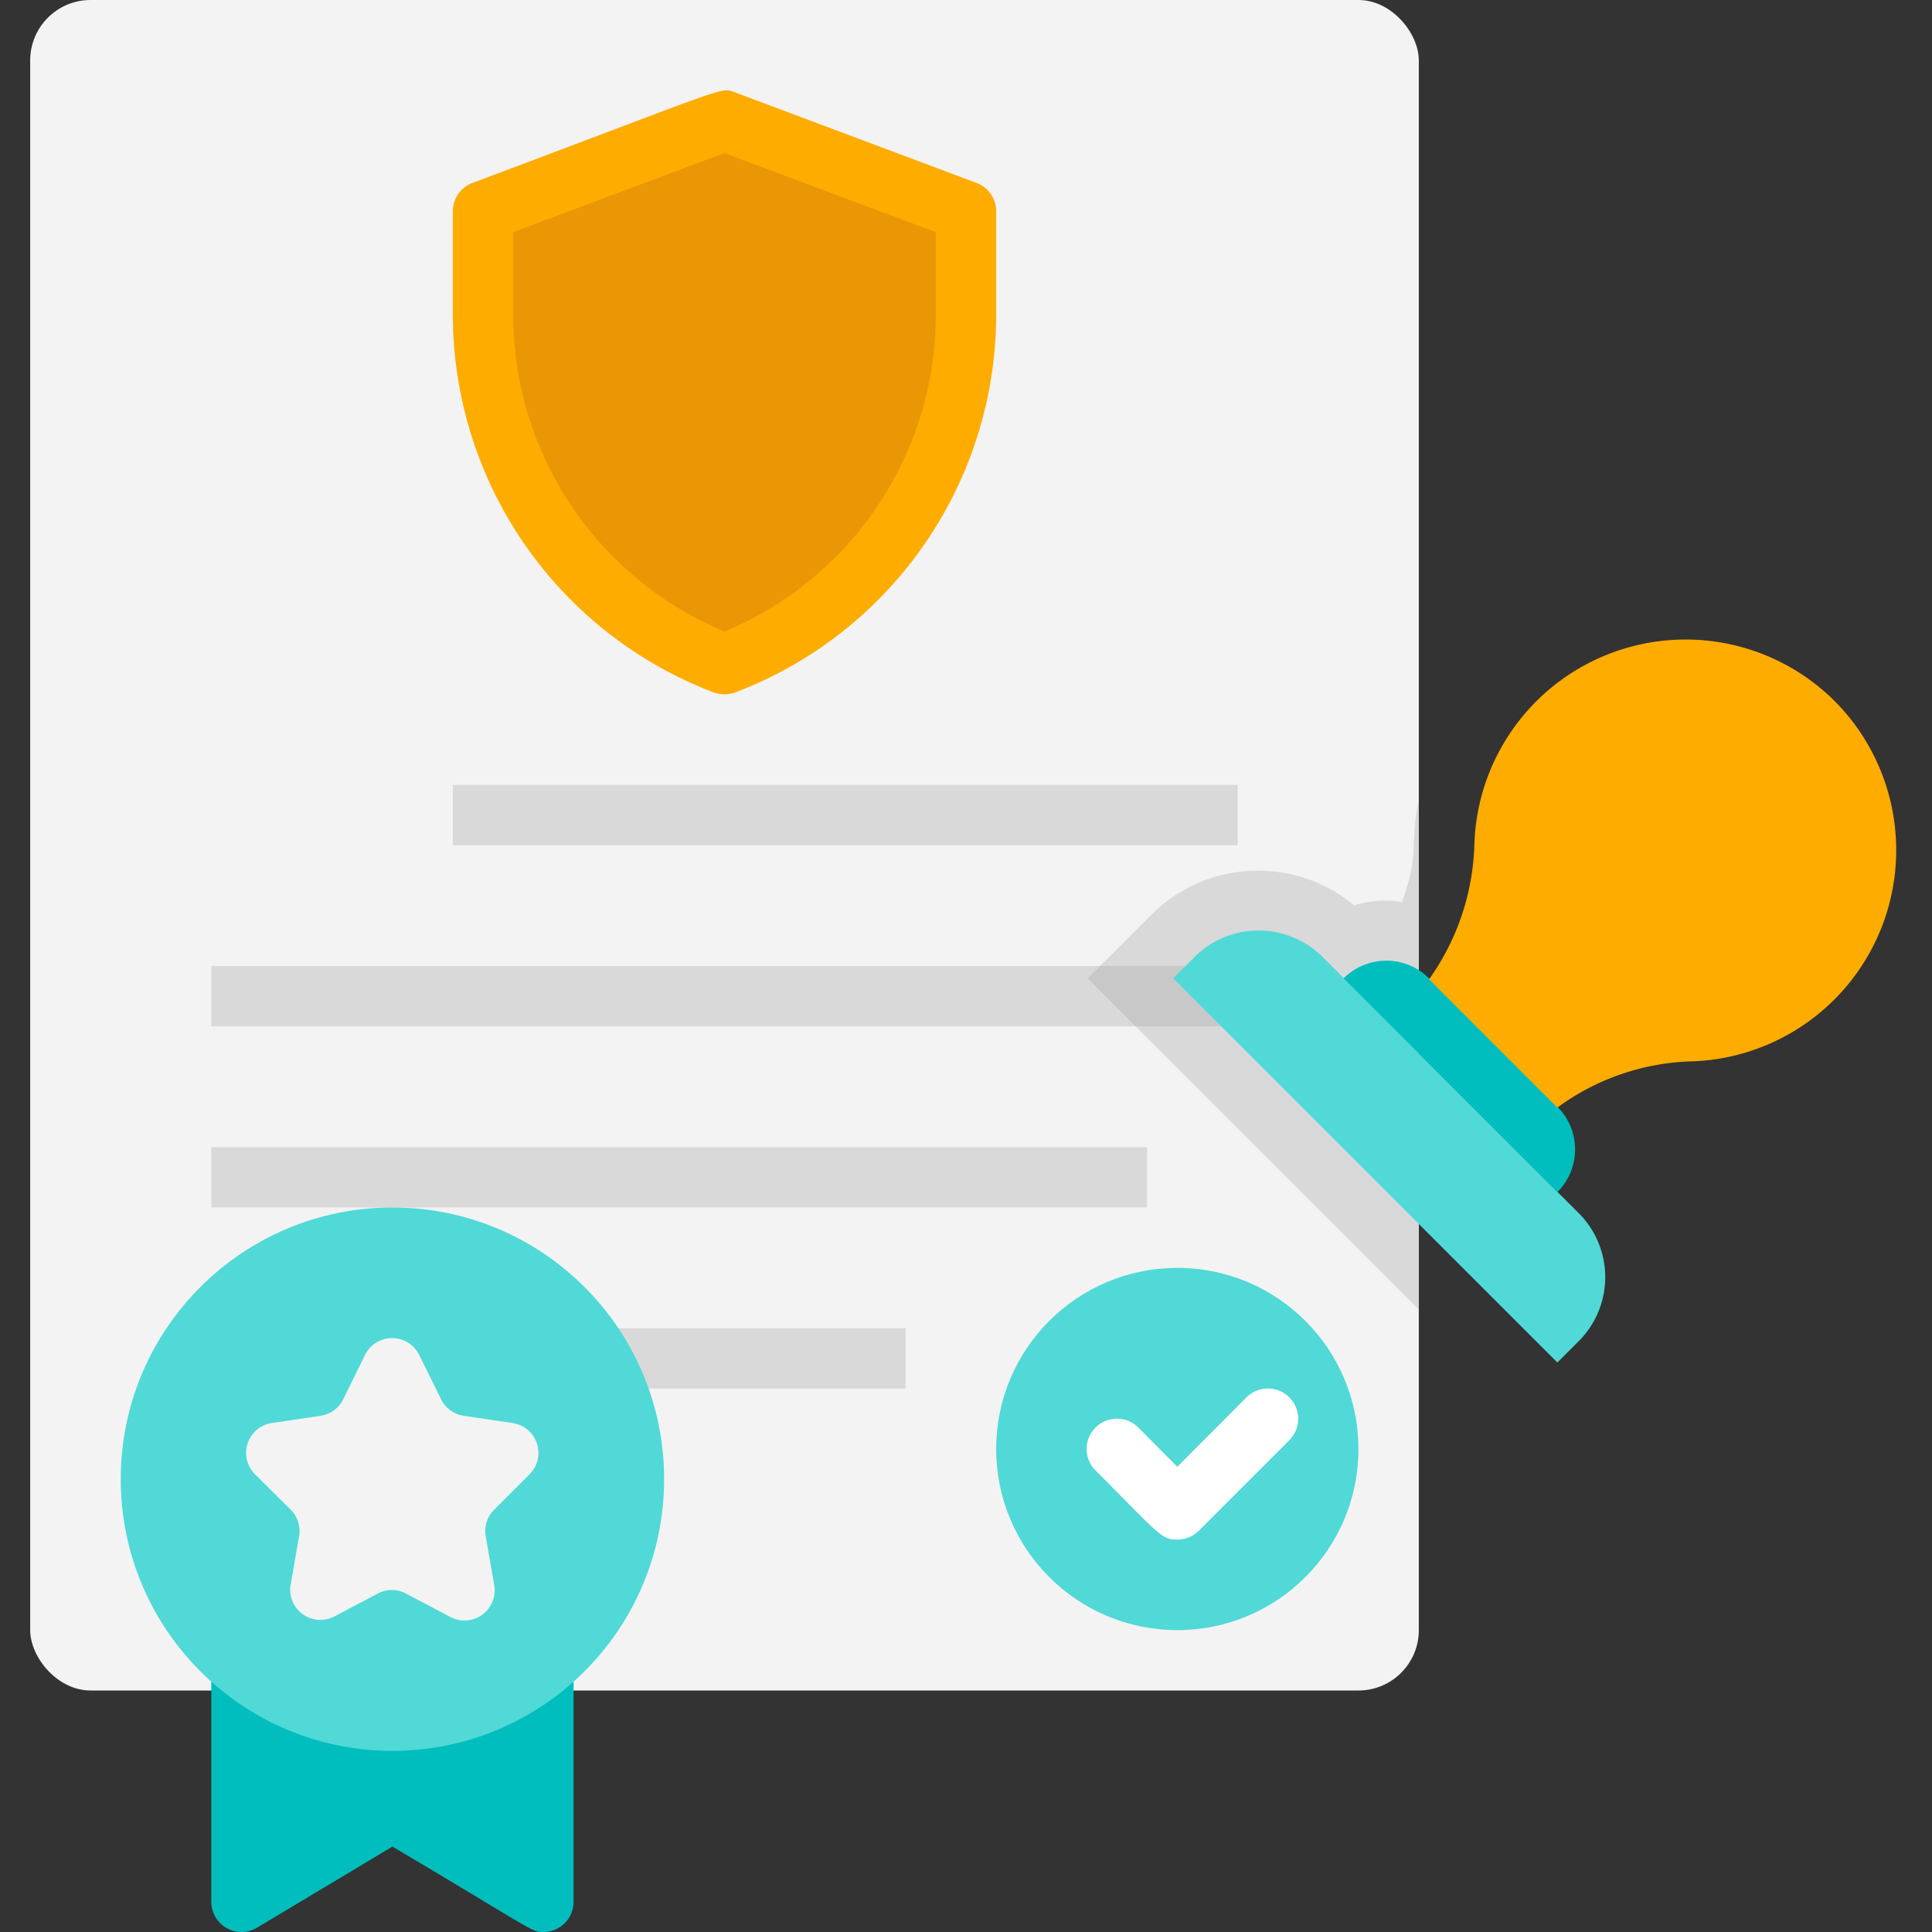
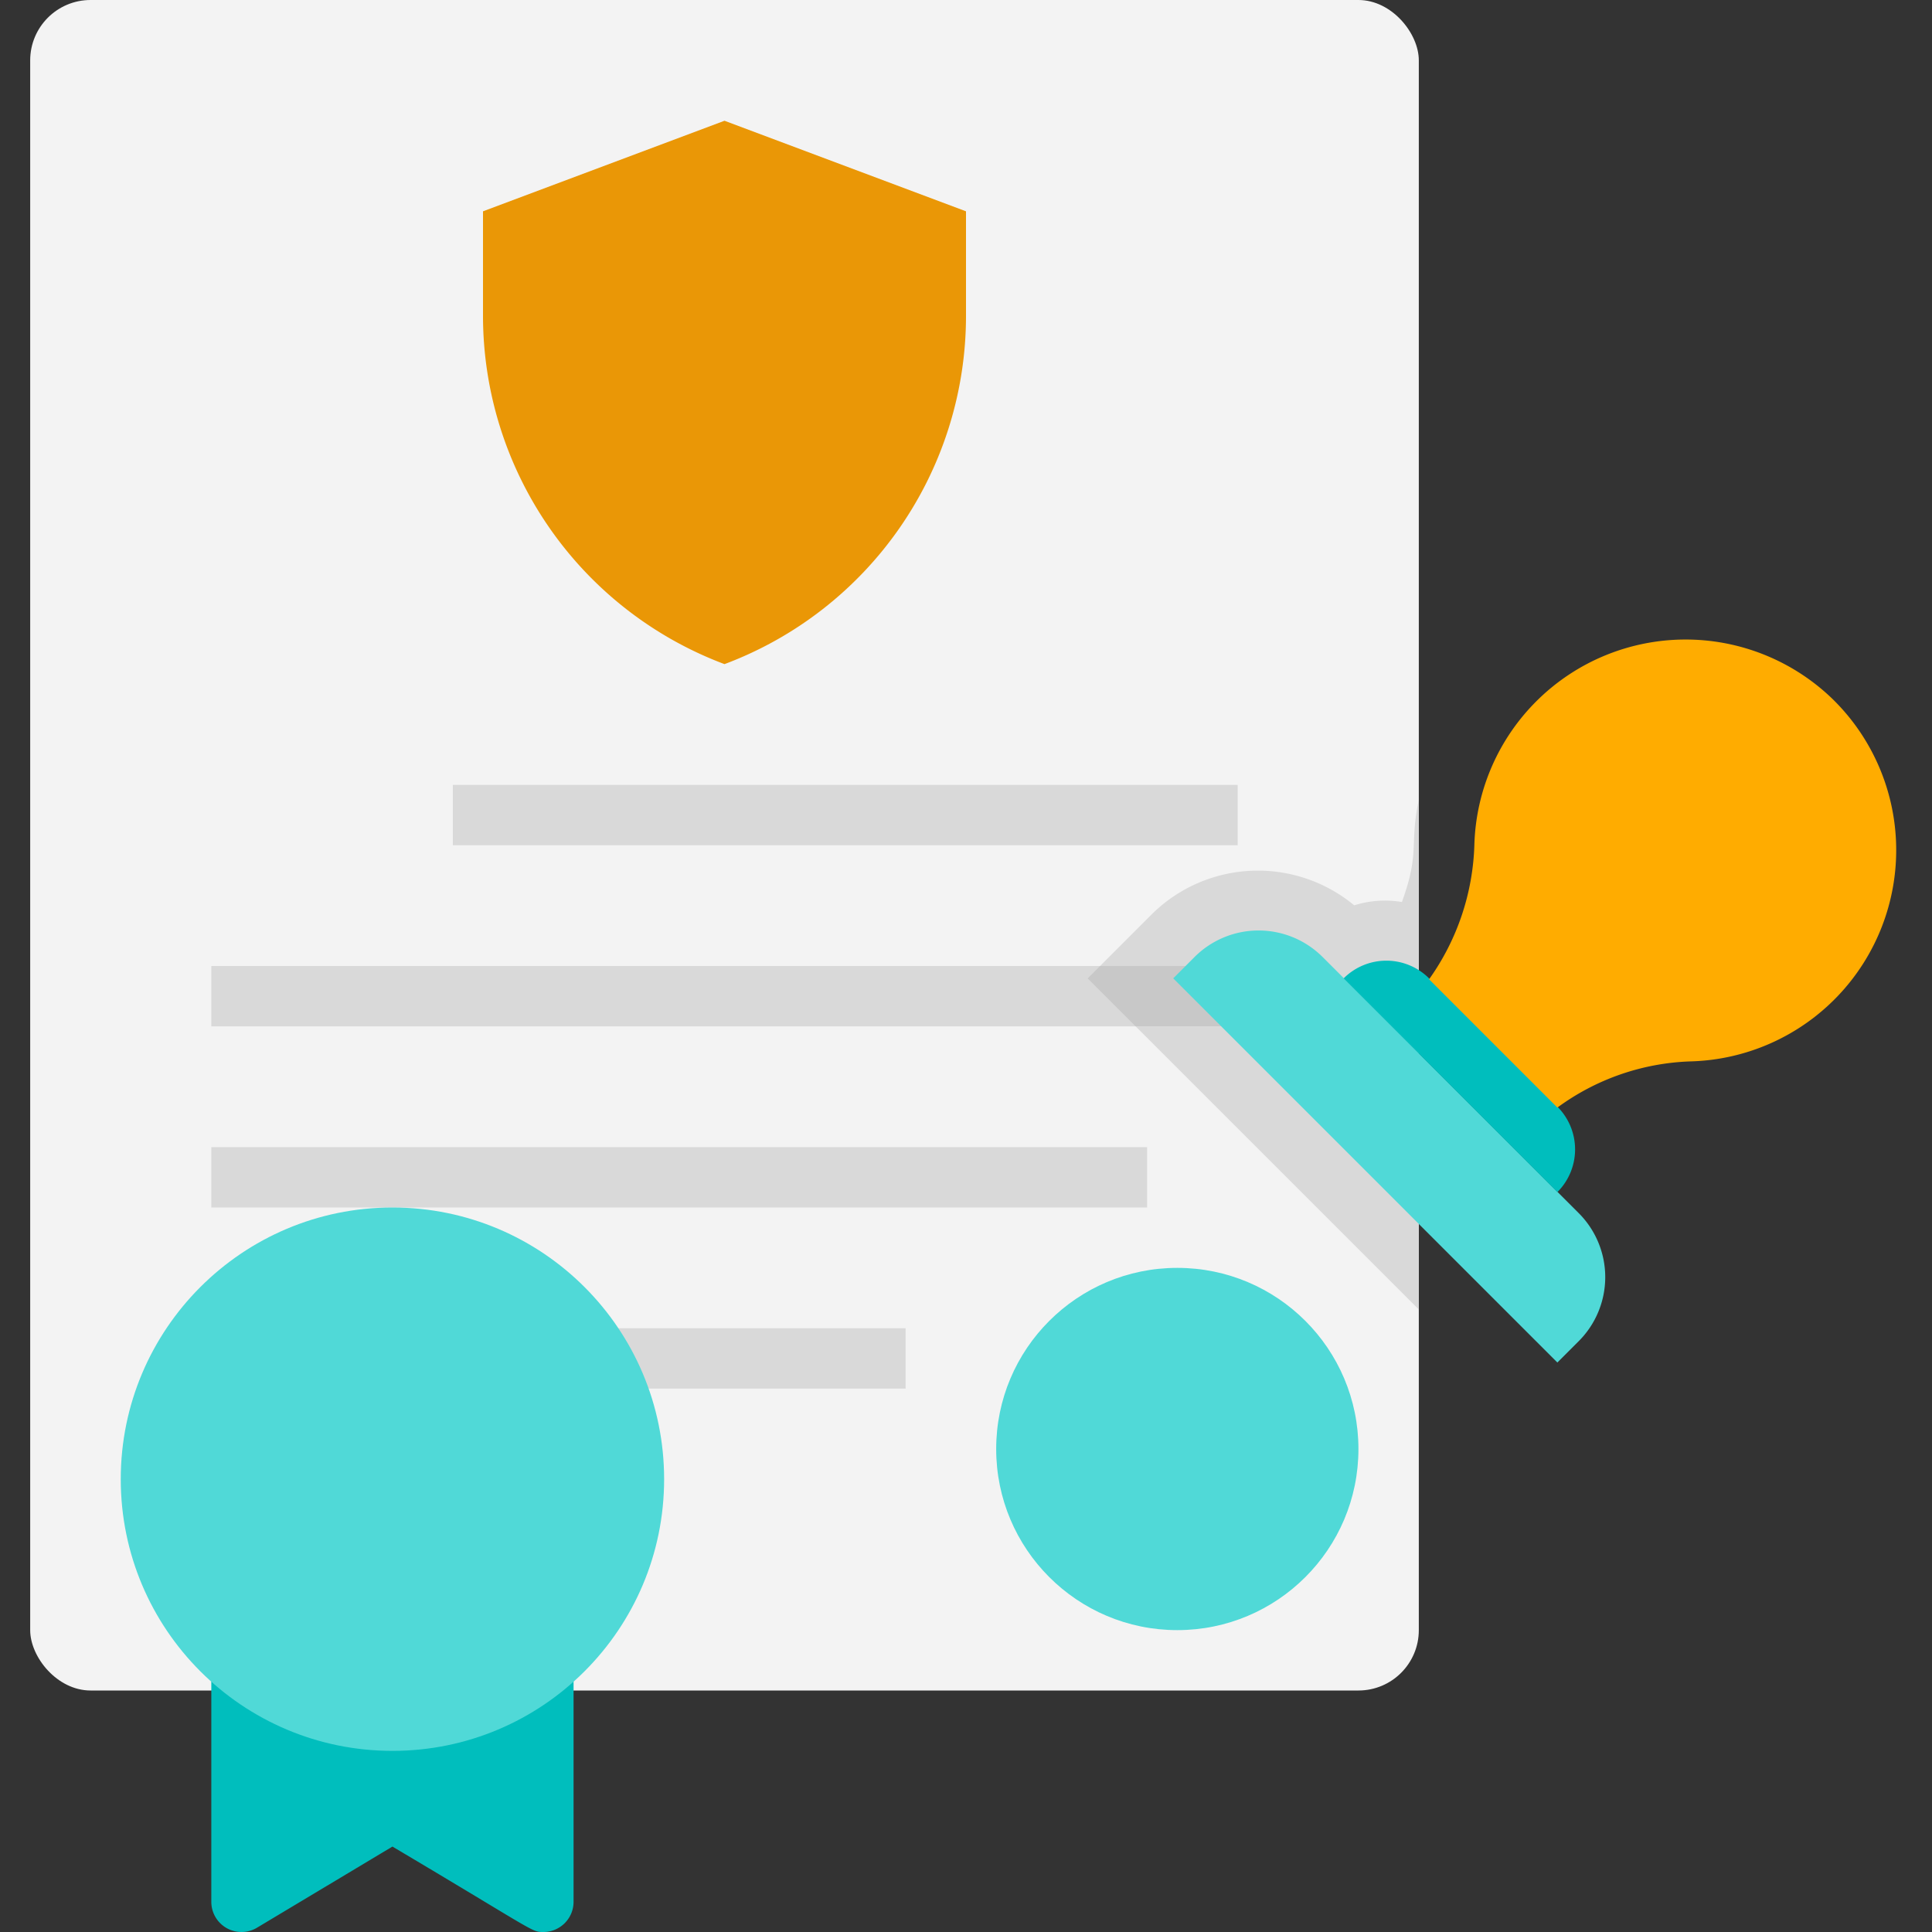
<svg xmlns="http://www.w3.org/2000/svg" height="512" viewBox="0 0 64 64" width="512">
  <rect x="0" y="0" width="64" height="64" fill="#333333" stroke="none" />
  <g id="Stamp">
    <rect fill="#f3f3f3" height="56" rx="2" width="46" x="1" />
    <path d="m32 7v3.46a12.32 12.32 0 0 1 -8 11.54 12.33 12.33 0 0 1 -8-11.54v-3.46l8-3z" fill="#ea9706" />
-     <path d="m23.65 22.94a13.4 13.4 0 0 1 -8.65-12.48v-3.46a1 1 0 0 1 .65-.94c8.64-3.24 8.21-3.18 8.7-3l8 3a1 1 0 0 1 .65.94v3.46a13.4 13.4 0 0 1 -8.65 12.48 1.05 1.05 0 0 1 -.7 0zm-6.65-15.25v2.77a11.37 11.37 0 0 0 7 10.46 11.37 11.37 0 0 0 7-10.46v-2.77l-7-2.62z" fill="#ffac00" />
    <g fill="#d9d9d9">
      <path d="m15 26h26v2h-26z" />
      <path d="m7 32h34v2h-34z" />
      <path d="m7 38h31v2h-31z" />
      <path d="m7 44h23v2h-23z" />
    </g>
    <path d="m18 64c-.4 0-.23 0-5-2.83l-4.49 2.69a1 1 0 0 1 -1.51-.86v-13a1 1 0 0 1 1-1h10a1 1 0 0 1 1 1v13a1 1 0 0 1 -1 1z" fill="#00bebd" />
    <circle cx="13" cy="49" fill="#50d9d7" r="9" />
    <path d="m47 26.5v16.88l-9.38-9.38h3.38v-2h-4.56l1.71-1.71a5 5 0 0 1 6.71-.3 3.4 3.4 0 0 1 1.58-.11c.61-1.68.24-1.88.56-3.38z" fill="#d9d9d9" />
    <path d="m41 32v2h-3.38l-1.59-1.59.41-.41z" fill="#c8c8c8" />
    <circle cx="39" cy="48" fill="#50d9d7" r="6" />
    <path d="m40.64 35.36h12a3 3 0 0 1 3 3v1a0 0 0 0 1 0 0h-18a0 0 0 0 1 0 0v-1a3 3 0 0 1 3-3z" fill="#50d9d7" transform="matrix(.707 .707 -.707 .707 40.08 -22.03)" />
    <path d="m51.59 36.66-4.25-4.25a2 2 0 0 0 -2.83 0l7.08 7.08a2 2 0 0 0 0-2.83z" fill="#00bebd" />
    <path d="m60.69 23.14a7 7 0 0 0 -11.85 4.86 8.08 8.08 0 0 1 -1.5 4.44l4.25 4.25a7.89 7.89 0 0 1 4.41-1.53 7 7 0 0 0 4.69-12.02z" fill="#ffac00" />
-     <path d="m39 51c-.54 0-.57-.15-2.71-2.29a1 1 0 0 1 1.42-1.42l1.29 1.3 2.29-2.3a1 1 0 0 1 1.42 1.42l-3 3a1 1 0 0 1 -.71.29z" fill="#fff" />
-     <path d="m12.53 52.78-1.44.76a1 1 0 0 1 -1.46-1.06l.28-1.61a1 1 0 0 0 -.29-.87l-1.17-1.16a1 1 0 0 1 .55-1.7l1.62-.24a1 1 0 0 0 .75-.55l.72-1.46a1 1 0 0 1 1.8 0l.72 1.46a1 1 0 0 0 .75.55l1.62.24a1 1 0 0 1 .56 1.7l-1.16 1.16a1 1 0 0 0 -.29.89l.28 1.61a1 1 0 0 1 -1.46 1.06l-1.44-.76a1 1 0 0 0 -.94-.02z" fill="#f3f3f3" />
  </g>
</svg>